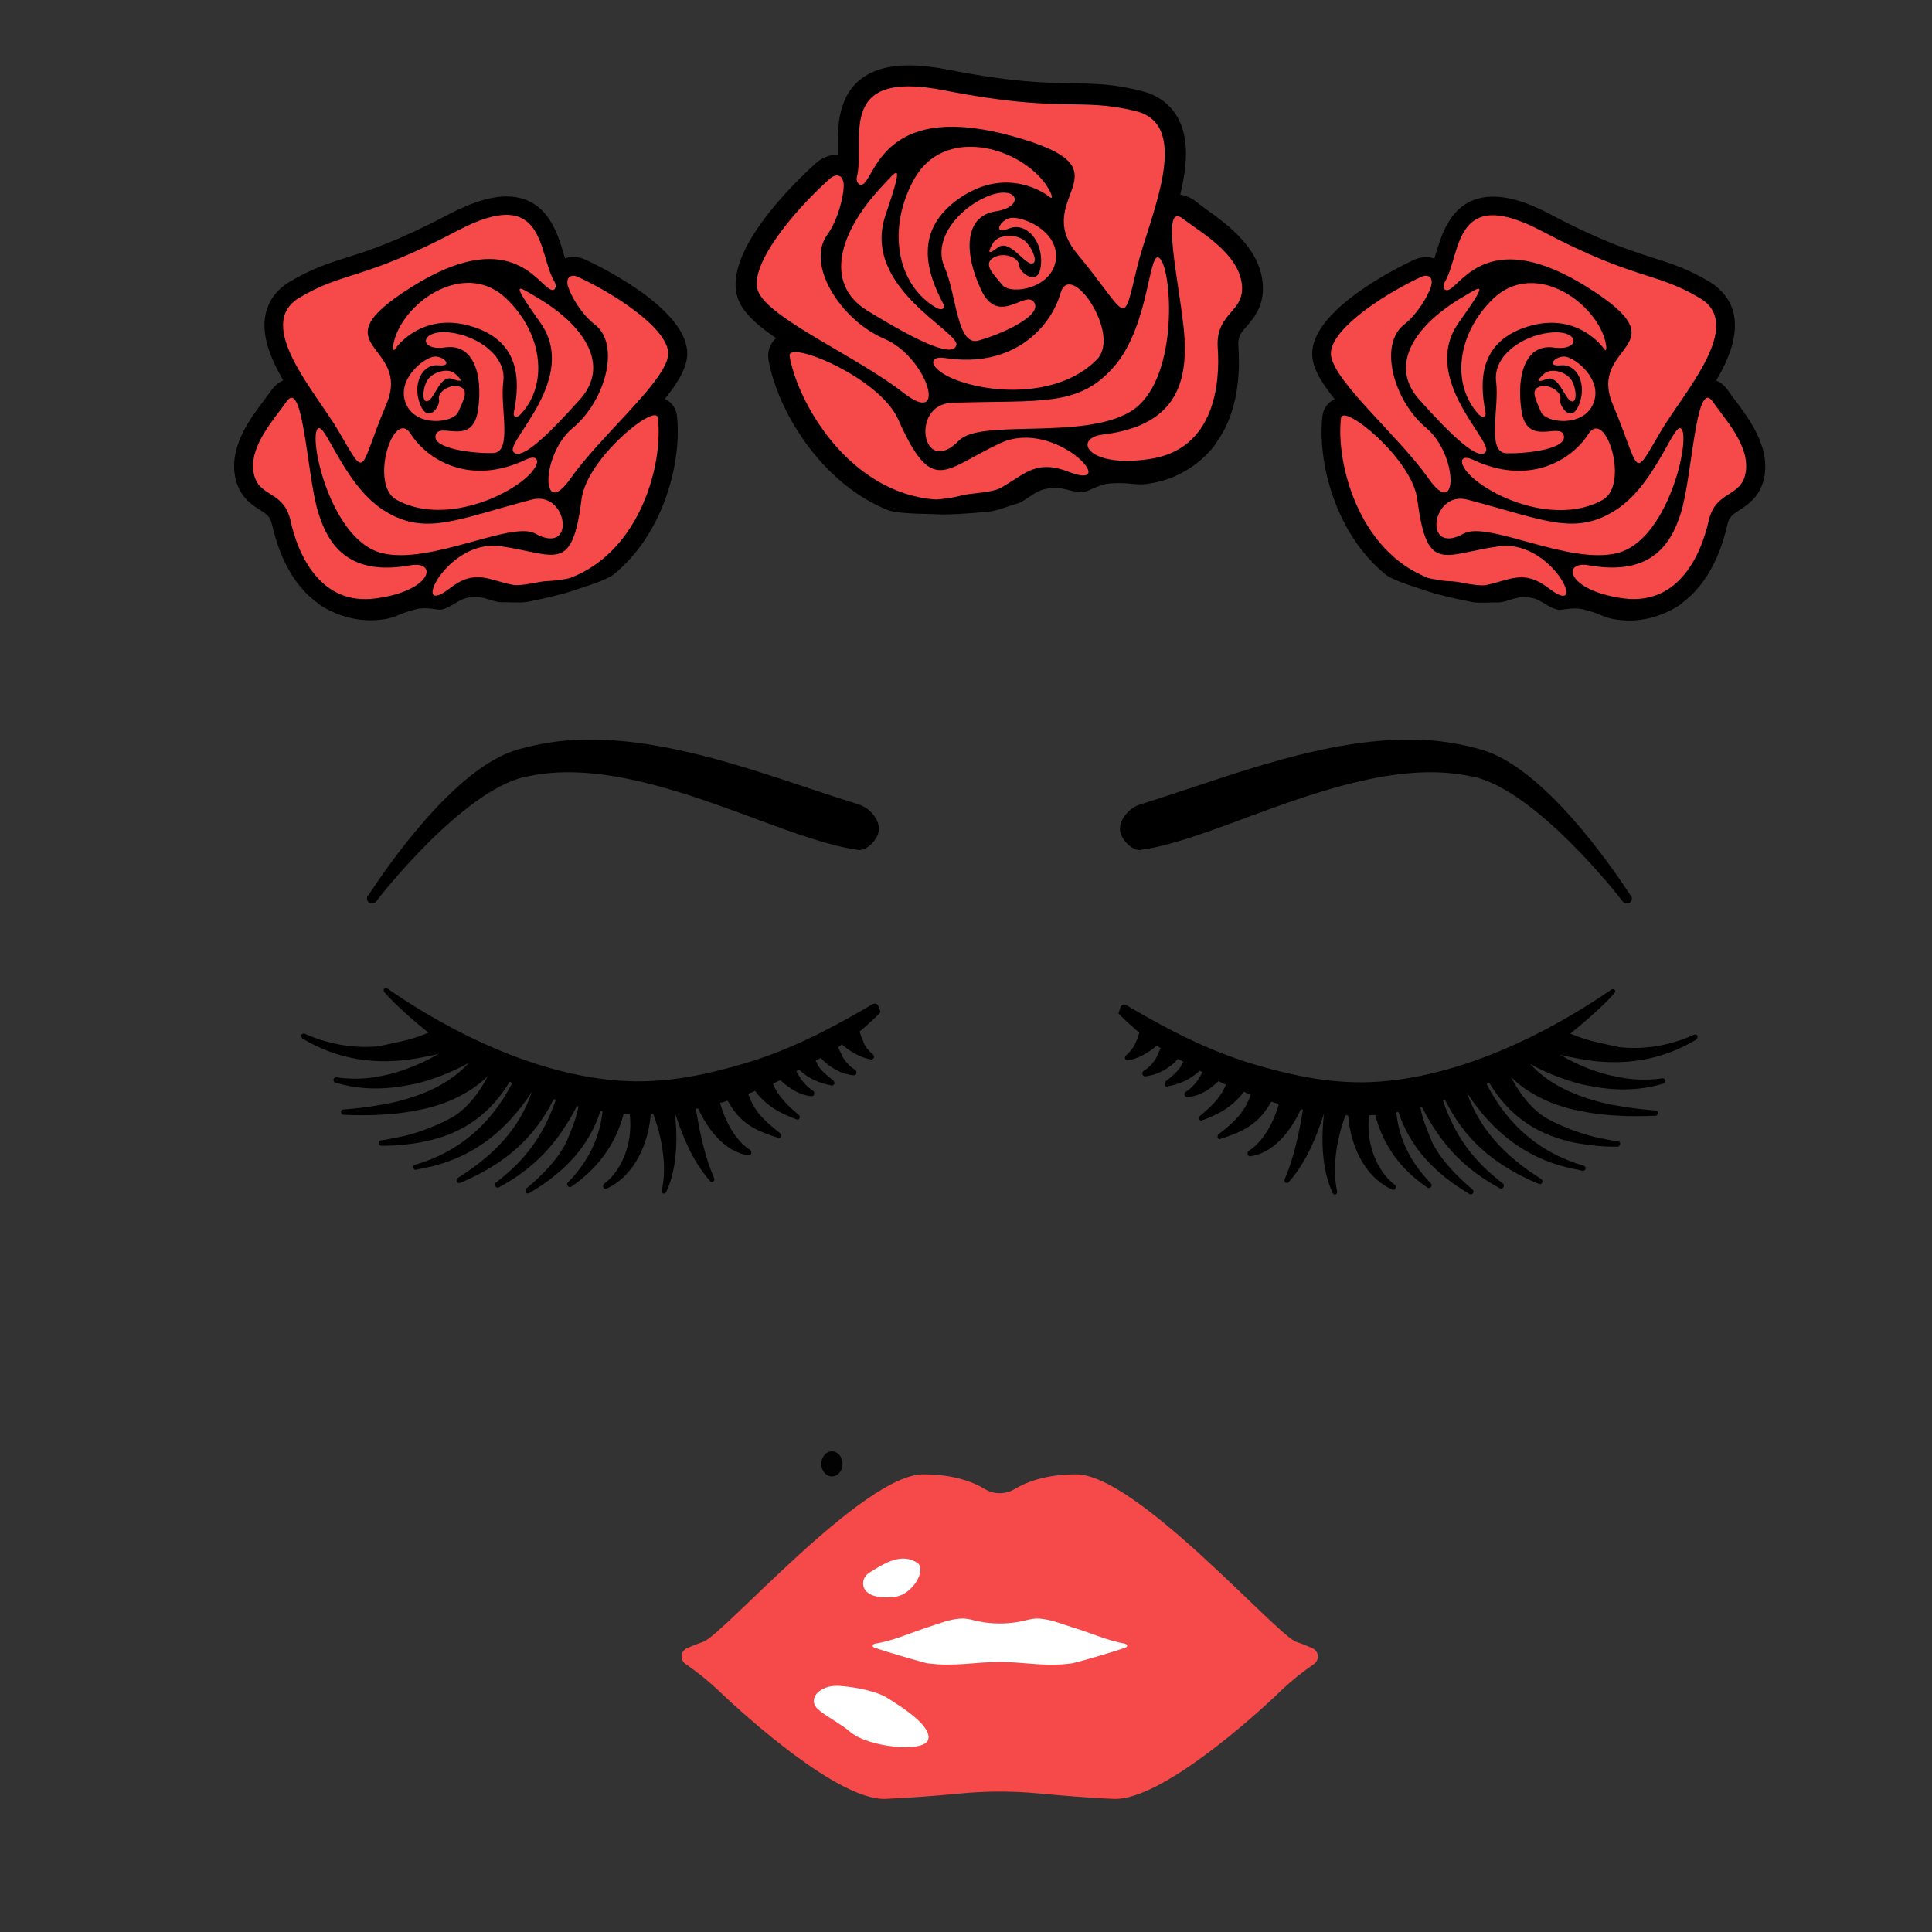
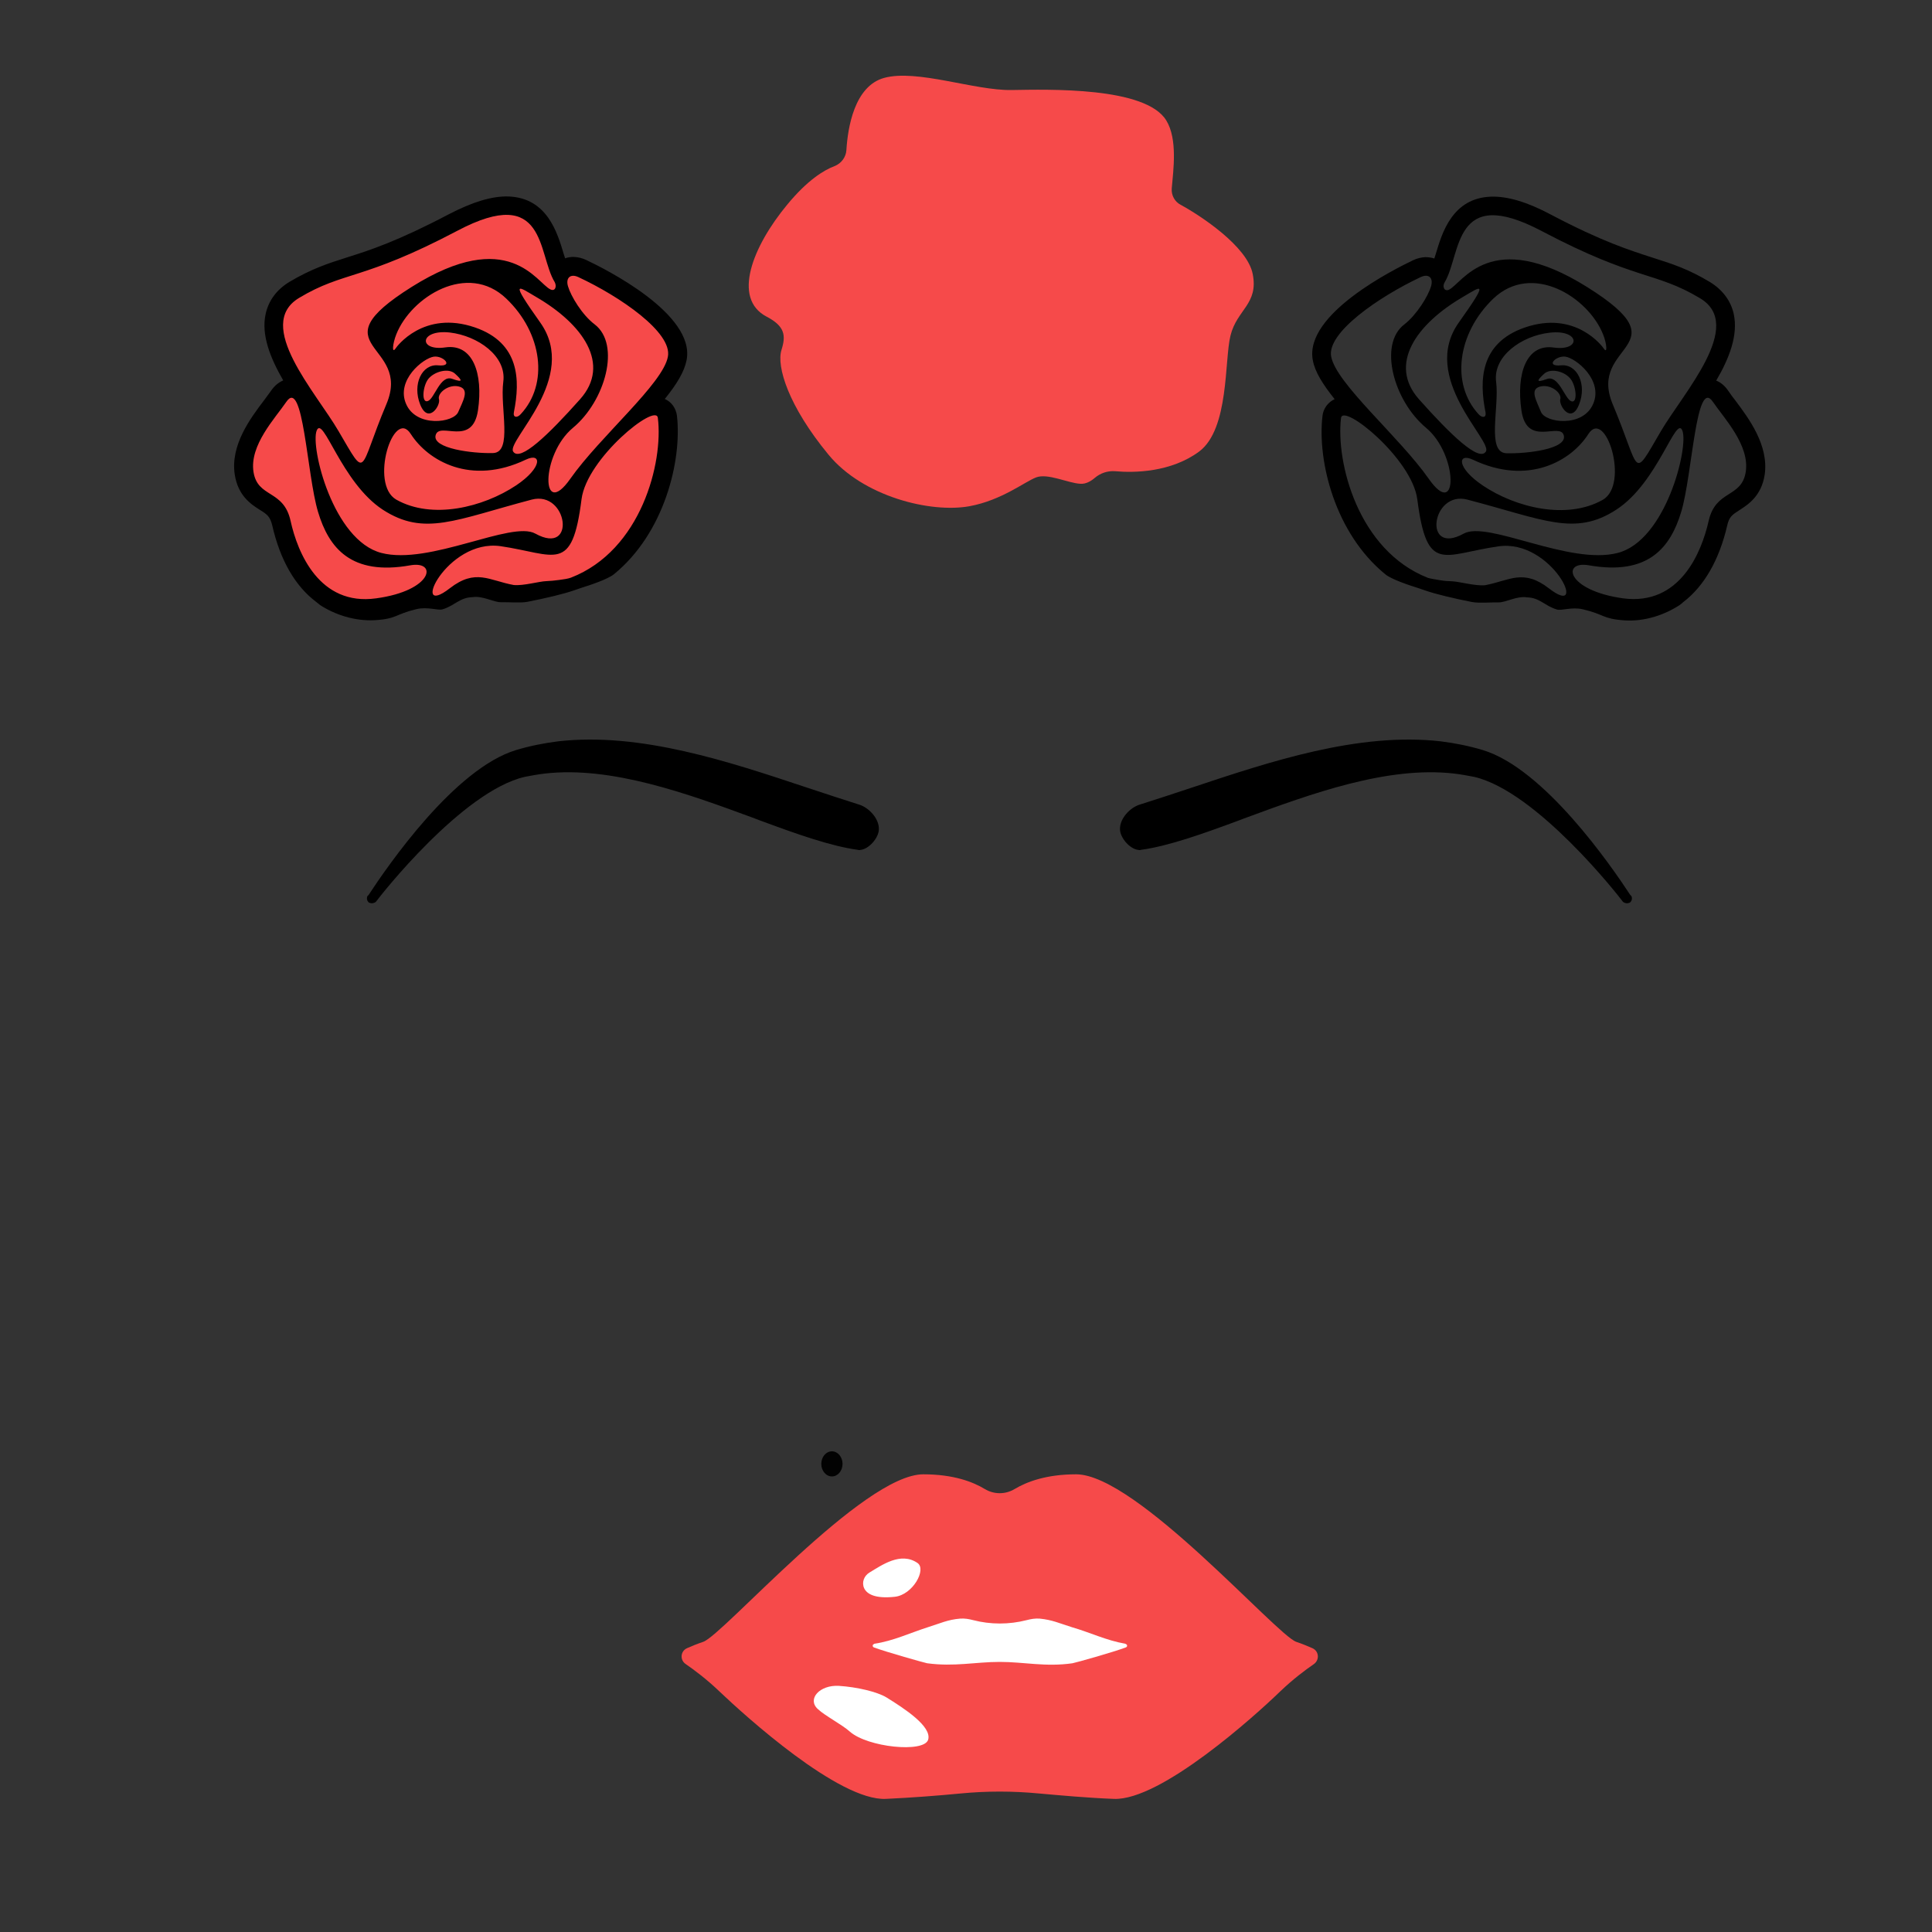
<svg xmlns="http://www.w3.org/2000/svg" version="1.1" id="Layer_1" x="0px" y="0px" width="1000px" height="1000px" viewBox="0 0 1000 1000" style="enable-background:new 0 0 1000 1000;" xml:space="preserve">
  <rect x="0" y="0" width="1000" height="1000" fill="#333333" stroke="none" />
  <style type="text/css">
	.st0{fill:#F64A4A;}
	.st1{fill:#020202;}
	.st2{fill:#FFFFFF;}
</style>
  <g>
    <path class="st0" d="M577.2,243.9c-3.9-0.3-7.7,1-10.6,3.5c-2,1.7-4.6,3.2-7.4,3c-6.3-0.3-16.9-5.6-22.9-3.3   c-6,2.3-17.8,11.8-34.4,14.9c-20.1,3.7-55.2-4.9-73.1-26.7c-20.7-25.1-27-45.6-24.3-54.2c2.3-7.3,1.9-12.2-7.7-17.2   c-18-9.4-7.2-36.4,10.6-57.9c10.6-12.9,19.2-18,24.5-20c3.6-1.4,6-4.7,6.2-8.4c0.7-11.4,4.1-33.1,19.6-37.3   c17-4.6,46.7,6.6,65.8,6.3s69.6-1.8,80.2,15.8c5.9,9.7,3.6,25.7,2.8,35.1c-0.3,3.5,1.5,6.9,4.6,8.5c10.3,5.6,34.5,21.5,37.3,35.8   c3.1,15.6-8.2,18.4-11.5,31.9c-3.2,12.7-0.6,48.3-16.2,60C606.1,244.5,587.1,244.8,577.2,243.9z" />
-     <path d="M625,108.8c-2.1-1.5-4-2.9-5.5-4.1c-3.2-2.6-6.1-3.6-8.6-3.9c3.5-14.7,4.8-28.9-1.3-39.9c-3.9-7-10.3-11.7-18.7-13.8   c-14.3-3.7-24.4-3.8-35.9-4c-13.7-0.2-30.9-0.5-64-7c-15.4-3-27.2-3-36.3,0c-21.2,7.2-21.2,28.3-21.1,41c0,1,0,2,0,3   c-1.8-0.1-3.5,0.2-5.3,0.8c-2.2,0.8-4.3,2-6.3,3.8c-8.7,7.9-51.5,48-39,72.3c3.2,6.2,9.4,11.7,18.7,18c-3.2,2.8-4.7,7.1-3.9,11.5   c4.7,25.8,26.6,63.1,61.4,77.4c4.2,1.7,14.9,2,20.2,2.1c1.7,0,3.5,0.1,5.2,0.2c5.9,0.3,16.3-0.3,27.3-1.4   c4.3-0.4,10.6-3.1,14.8-4.2c4-1.1,9.1-6.9,15.1-7.6c7-2,11.4,1.8,18.7,1.7c2.7,0,7.9-4.1,14.5-4.5c12.8-0.8,12.3,2.1,24.8-0.9   c11.6-2.7,21.5-9.8,28-17.6c0.7-0.8,1.1-1.7,1.7-2.5c8.8-12,12.9-29.1,11.5-49.8c-0.4-5.2,1.1-6.9,4.3-10.5   c3.9-4.6,9.8-11.4,8.1-23.8C651.1,127.8,635.4,116.3,625,108.8z M443.5,91.6c4.8-18.5-12.1-56.2,45.4-44.8   c61.2,12,69.8,3.4,99.3,10.8c29.5,7.6,6.5,55.3,0.4,80.6c-7.9,32.7-4.1,25.7-31.1-6.9c-24.8-30,30.5-43.3-33.7-60.9   c-64.2-17.7-70.2,18.7-76.6,24.6C444.8,96.9,442.9,94.2,443.5,91.6z M488.9,138.3c-6.2-13.8,6.6-29.9,21.6-36.4   c16.3-7.1,20.7,5.1,4.8,7.5c-15.9,2.4-16.7,20.8-7.6,40.4c9.2,19.7,23.2-0.3,27.6,6.8c4.4,7-17.7,16.6-28.9,19.7   C495.2,179.3,495.1,152.1,488.9,138.3z M529.7,124.1c4.4,3.1,8.2,12.5,4.2,12.3c-4.1-0.1-11.4-12.8-17.4-8.3   c-5.6,4.2-5.2,2.4-2.4-2.5C516.9,121.3,525.3,121.1,529.7,124.1z M518.8,147.5c-4.4-5.4-10.1-10.6-4.8-14   c5.4-3.4,13.3-0.2,13.4,3.6c0,3.8,10.3,12.4,11.4-0.1s-7.8-22.3-16.6-18.7c-8.7,3.6-4.6-4.6,0.9-5.5c6-1,25.1,6.6,23.4,21.6   C544.7,149.3,523.2,152.9,518.8,147.5z M495.5,103.4c-22.1,16.1-16.2,36.9-7.4,53.6c1.5,2.8-0.7,3.9-3.5,2.3   c-20.7-12.1-25.6-41.4-11.3-66.8c15.3-27,52.5-16.9,67,1.6c3.6,4.6,5.8,10.2,2.6,7.6C542.2,101,521,84.8,495.5,103.4z M548.9,151.8   c5.1-17.8,31.5,21.1,19,34.1c-16.6,17.3-47.1,18.9-69.2,12.1c-17.7-5.5-19.7-14.2-9.6-12.7C524.3,190.8,543.8,169.6,548.9,151.8z    M492.6,208.5c45.7-1.6,65.9,2.7,84.5-19.3s17.3-63,23.6-55c6.3,8.1,9.2,63.8-15.5,78.8s-77.7,3.6-88.8,15   C477.2,247.7,471,209.3,492.6,208.5z M456.3,96.7c8.3-8.9,12-14.7,2,14.8c-12.6,37.4,38.7,60.1,36.7,67.2   c-2,7.1-22.5-3.5-45.9-17.8C425.7,146.6,435,119.4,456.3,96.7z M392.8,151.7c-6.5-12.5,16.6-41.2,36.6-59.1   c3.8-3.4,7.3-1.7,7.3,3.4c0,6-3.2,18.2-8.5,25.5c-11.3,15.5,7,44.2,29.4,53.8c22.5,9.5,33.5,46.4,10,28   C444.1,184.9,400.2,165.9,392.8,151.7z M408.7,184.4c-1.6-8.7,46.2,10.6,56.1,32.5c17.9,40.1,23.6,26.2,52.9,12.5   c28.8-13.4,63.3,25.5,35.4,14.8c-17.8-6.9-23.3,2.2-36.1,8.8c-5.2,2.1-14.7,2.3-18.7,3.3c-2.4,0.6-4.8,1.2-7.3,1.5   c-2.7,0.4-5.5,0.8-7.1,0.7C440.3,255.2,413.3,209.9,408.7,184.4z M642.7,146.5c2.2,15.4-13.7,14.8-12.4,33.6   c1.3,18.8-1.8,52.2-34.7,57.4c-32.9,5.2-40.7-10.7-24.6-12.6c34.8-4.2,42.4-23.5,42.3-45.2c-0.1-22.5-14.5-77.4-0.8-66.3   C621.8,120.4,640.5,131,642.7,146.5z" />
-     <path class="st0" d="M822.6,310.6c-3.3-1.3-6.8-1.1-10,0.3c-2.1,0.9-4.7,1.5-7.1,0.7c-5.3-1.9-13-9.1-18.7-8.6s-18.3,5.6-33.2,3.9   c-18.1-2-45.8-18.3-55.6-41.6c-11.1-26.7-11.3-45.9-6.9-52.5c3.9-5.6,4.8-9.9-2.1-16.7c-12.9-12.7,3.3-32.9,24-46.8   c12.4-8.2,21-10.4,26-10.8c3.4-0.2,6.3-2.5,7.5-5.6c3.6-9.6,12-27.2,26.2-26.8c15.7,0.5,38.2,17.6,54.6,22.3   c16.3,4.7,59.8,16.3,64.4,34.1c2.5,9.8-3.6,23-6.7,30.7c-1.2,2.9-0.5,6.3,1.7,8.4c7.5,7.5,24,27.1,22.7,40.2   c-1.4,14.1-11.7,13.6-18.1,24.3c-6,10-12.9,41.1-29.2,47.1C847.2,318.4,830.9,313.8,822.6,310.6z" />
    <path d="M898.3,207.4c-1.4-1.8-2.7-3.5-3.6-4.9c-2-3-4.3-4.7-6.4-5.5c6.8-11.6,11.4-23.5,9.1-34.4c-1.5-6.9-5.8-12.6-12.3-16.6   c-11.3-6.8-19.8-9.5-29.6-12.6c-11.7-3.8-26.2-8.3-52.9-22.4c-12.4-6.6-22.6-9.5-30.9-9.2c-20,0.7-25.3,18.8-28.5,29.5   c-0.3,0.8-0.5,1.7-0.8,2.5c-1.5-0.5-3.1-0.7-4.7-0.7c-2.1,0.1-4.2,0.6-6.3,1.6c-9.4,4.5-56.4,27.8-51.9,51.7   c1.1,6.1,5.1,12.4,11.3,20.2c-3.4,1.6-5.9,4.8-6.3,8.8c-2.7,23.3,6.5,60.7,32.6,81.9c3.2,2.6,12.2,5.6,16.7,7   c1.5,0.5,2.9,1,4.4,1.5c5,1.7,14,3.9,23.7,5.8c3.8,0.7,9.8,0.1,13.7,0.2c3.7,0.1,9.6-3.5,14.8-2.6c6.5,0.1,9.3,4.5,15.5,6.3   c2.3,0.7,7.8-1.5,13.5-0.1c11.1,2.6,9.9,4.9,21.4,5.7c10.6,0.7,20.8-2.9,28.4-7.8c0.8-0.5,1.4-1.1,2.1-1.7   c10.6-8.1,18.5-21.5,22.7-39.6c1-4.6,2.7-5.6,6.4-8c4.5-2.9,11.3-7.3,13-18.3C915.6,230.4,905.1,216.5,898.3,207.4z M747.7,146.2   c8.8-14.5,4.1-51,50.3-26.6c49.2,25.9,58.6,20.8,82,34.8c23.3,14-8.6,48.8-20.4,68.9c-15.1,25.8-10.1,21-24.8-13.9   c-13.5-32,37.2-29.1-13.1-60.7s-64.7-2-71.8,1.3C747.4,151,746.5,148.2,747.7,146.2z M774.4,197.7c-1.8-13.3,13.2-23.9,27.7-25.5   c15.8-1.8,16.4,9.6,2.2,7.7c-14.2-2.1-19.6,13.4-16.8,32.6s19.9,5.8,21.9,12.8c2,7.2-19.4,9.6-29.7,9.3   C769.3,234.2,776.1,211,774.4,197.7z M812.9,196.1c3,3.7,3.8,12.8,0.4,11.6c-3.4-1.2-6.5-13.8-12.7-11.5c-5.8,2.1-5.1,0.7-1.4-2.7   C802.7,190.3,810,192.3,812.9,196.1z M797.6,213.2c-2.3-5.8-6-11.6-0.5-13.1c5.5-1.5,11.4,3.3,10.5,6.5s5.6,13.2,9.7,2.8   c4.2-10.4-0.9-21.1-9.3-20.3c-8.4,0.8-2.8-5.1,2.2-4.5c5.4,0.7,19.8,12.1,14.4,24.5C819.3,221.4,799.9,218.9,797.6,213.2z    M789,169.6c-23,8.1-23.4,27.3-20.1,43.8c0.5,2.8-1.6,3.1-3.5,1.1c-14.5-15.6-11.2-41.9,7.5-59.9c20-19.1,49.2-0.9,56.9,18.6   c1.9,4.8,2.3,10.2,0.3,7.2C829.6,179.6,815.6,160.3,789,169.6z M822.1,224.7c8.9-13.9,21.5,26,7.5,34c-18.6,10.5-45,4.1-62.1-7.4   c-13.7-9.2-13.2-17.2-5-13.3C791.1,251.5,813.3,238.5,822.1,224.7z M759.5,258.6c39.5,10.3,55.6,19.2,77.1,5.2   c21.6-14,30.9-49.4,34.2-40.9s-8.5,56.9-33.5,63.3c-25,6.5-67.3-16.9-79.7-10C736.3,288,740.9,253.7,759.5,258.6z M757.2,153.7   c9.4-5.5,14-9.4-2.1,13.2c-20.4,28.6,17.5,61.2,14,66.8s-18.3-8.7-34.6-27C718.3,188.5,733.2,167.7,757.2,153.7z M689,184.5   c-2.3-12.3,24.7-30.9,46.4-41.1c4.1-1.9,6.6,0.4,5.3,4.8c-1.5,5.1-7.4,14.7-13.8,19.7c-13.6,10.3-5.5,39.6,11.2,53.5   s16.7,48.3,1.4,26.4C724.2,226,691.6,198.6,689,184.5z M694.1,216.4c0.9-8,36.8,21,39.5,42.1c5,38.9,13.3,28.4,41.9,24.3   c28-4.1,47.4,38.1,26.3,21.8c-13.4-10.4-20.4-4.1-33.1-1.7c-5,0.5-13.1-1.8-16.8-2c-2.2-0.1-4.4-0.2-6.6-0.6   c-2.4-0.4-4.9-0.8-6.2-1.2C702.9,284.9,691.4,239.3,694.1,216.4z M903.6,244.2c-2.1,13.7-15.5,9.1-19.2,25.4   c-3.7,16.4-14.9,44-44.3,40.1c-29.4-4.1-31.9-19.6-17.7-17.1c30.7,5.4,42.2-9.1,47.8-27.7c5.8-19.2,7.6-69.9,16.4-56.9   C892.4,216.5,905.7,230.4,903.6,244.2z" />
    <path class="st0" d="M212.1,310.6c3.3-1.3,6.8-1.1,10,0.3c2.1,0.9,4.7,1.5,7.1,0.7c5.3-1.9,13-9.1,18.7-8.6s18.3,5.6,33.2,3.9   c18.1-2,45.8-18.3,55.6-41.6c11.1-26.7,11.3-45.9,6.9-52.5c-3.9-5.6-4.8-9.9,2.1-16.7c12.9-12.7-3.3-32.9-24-46.8   c-12.4-8.2-21-10.4-26-10.8c-3.4-0.2-6.3-2.5-7.5-5.6c-3.6-9.6-12-27.2-26.2-26.8c-15.7,0.5-38.2,17.6-54.6,22.3   c-16.3,4.7-59.8,16.3-64.4,34.1c-2.5,9.8,3.6,23,6.7,30.7c1.2,2.9,0.5,6.3-1.7,8.4c-7.5,7.5-24,27.1-22.7,40.2   c1.4,14.1,11.7,13.6,18.1,24.3c6,10,12.9,41.1,29.2,47.1C187.6,318.4,203.9,313.8,212.1,310.6z" />
    <path d="M121.5,245.6c1.7,11,8.4,15.4,13,18.3c3.7,2.3,5.3,3.4,6.4,8c4.1,18,11.9,31.5,22.7,39.6c0.7,0.5,1.4,1.2,2.1,1.7   c7.6,4.9,17.8,8.4,28.4,7.8c11.4-0.7,10.2-3,21.4-5.7c5.8-1.4,11.2,0.8,13.5,0.1c6.2-1.8,9-6.2,15.5-6.3c5.3-0.9,11.1,2.7,14.8,2.6   c3.9-0.1,9.9,0.5,13.7-0.2c9.7-1.9,18.8-4.1,23.7-5.8c1.5-0.5,2.9-1,4.4-1.5c4.5-1.4,13.5-4.4,16.7-7c26-21.2,35.2-58.6,32.6-81.9   c-0.5-4.1-2.9-7.3-6.3-8.8c6.3-7.8,10.1-14.1,11.3-20.2c4.5-23.9-42.4-47.2-51.9-51.7c-2.1-1-4.2-1.5-6.3-1.6   c-1.7-0.1-3.2,0.2-4.7,0.7c-0.3-0.8-0.5-1.7-0.8-2.5c-3.2-10.7-8.5-28.8-28.5-29.5c-8.4-0.3-18.6,2.8-30.9,9.2   c-26.6,14-41.1,18.7-52.9,22.4c-9.8,3.1-18.3,5.9-29.6,12.6c-6.6,4-10.8,9.7-12.3,16.6c-2.4,10.8,2.4,22.8,9.1,34.4   c-2.1,0.9-4.4,2.5-6.4,5.5c-1,1.4-2.3,3.1-3.6,4.9C129.6,216.5,119.2,230.4,121.5,245.6z M284.9,149.8c-7.1-3.3-21.5-32.9-71.8-1.3   s0.4,28.7-13.1,60.7c-14.7,34.8-9.6,39.8-24.8,13.9c-11.7-20.1-43.7-54.9-20.4-68.9c23.3-14,32.7-8.8,82-34.8   c46.2-24.4,41.4,12.1,50.3,26.6C288.3,148.2,287.4,151,284.9,149.8z M255.2,234.5c-10.3,0.3-31.7-2.3-29.7-9.3   c2-7.2,19,6.4,21.9-12.8c2.8-19.2-2.7-34.6-16.8-32.6c-14.2,2.1-13.6-9.4,2.2-7.7c14.5,1.7,29.5,12.2,27.7,25.5   C258.7,211,265.5,234.2,255.2,234.5z M235.5,193.4c3.7,3.4,4.5,4.8-1.4,2.7c-6.3-2.3-9.2,10.4-12.7,11.5c-3.4,1.2-2.6-8,0.4-11.6   C224.9,192.3,232.1,190.3,235.5,193.4z M210.2,209.1c-5.4-12.3,8.9-23.8,14.4-24.5c4.9-0.6,10.5,5.3,2.2,4.5   c-8.4-0.8-13.5,9.8-9.3,20.3c4.2,10.4,10.7,0.4,9.7-2.8c-0.9-3.2,5.1-8,10.5-6.5c5.5,1.5,1.9,7.5-0.5,13.1   C234.9,218.9,215.5,221.4,210.2,209.1z M204.8,180.3c-2.1,3.1-1.6-2.4,0.3-7.2c7.7-19.5,36.9-37.7,56.9-18.6   c18.8,17.9,22.1,44.3,7.5,59.9c-1.9,2.1-4.1,1.7-3.5-1.1c3.3-16.6,3-35.8-20.1-43.8C219.2,160.3,205.2,179.6,204.8,180.3z    M272.2,237.9c8.2-3.9,8.7,4.1-5,13.3c-17.1,11.4-43.5,17.9-62.1,7.4c-14-8-1.4-47.9,7.5-34C221.5,238.5,243.7,251.5,272.2,237.9z    M277.1,276.2c-12.3-6.9-54.7,16.5-79.7,10s-36.8-54.8-33.5-63.3c3.3-8.5,12.7,26.8,34.2,40.9c21.6,14,37.6,5.2,77.1-5.2   C293.9,253.7,298.5,288,277.1,276.2z M300.2,206.7c-16.3,18.3-31.1,32.6-34.6,27c-3.5-5.6,34.4-38.2,14-66.8   c-16.1-22.7-11.5-18.7-2.1-13.2C301.6,167.7,316.5,188.5,300.2,206.7z M295.2,247.8c-15.3,21.8-15.4-12.5,1.4-26.4   c16.7-13.9,24.8-43.1,11.2-53.5c-6.5-4.9-12.3-14.6-13.8-19.7c-1.3-4.3,1.2-6.7,5.3-4.8c21.7,10.1,48.8,28.7,46.4,41.2   C343.2,198.6,310.5,226,295.2,247.8z M295.5,299c-1.3,0.5-3.8,0.9-6.2,1.2c-2.2,0.3-4.4,0.5-6.6,0.6c-3.6,0.1-11.8,2.5-16.8,2   c-12.7-2.3-19.7-8.7-33.1,1.7c-21.1,16.4-1.7-25.8,26.3-21.8c28.6,4.2,37,14.5,41.9-24.3c2.7-21.2,38.6-50.1,39.5-42.1   C343.4,239.3,331.9,284.9,295.5,299z M148.2,208c8.8-13,10.6,37.6,16.4,56.9c5.6,18.7,17.1,33.2,47.8,27.7   c14.2-2.5,11.7,13.1-17.7,17.1c-29.4,4.1-40.7-23.7-44.3-40.1s-17.1-11.7-19.2-25.4C129.1,230.4,142.4,216.5,148.2,208z" />
-     <path d="M580.5,520.5c0,0,0.2-0.2,0.2-0.3c0.5-0.3,1.1-0.4,1.6-0.2c0.2,0,0.6,0.1,0.7,0.2l1.9,1.2c31.8,18.5,51.8,26.9,79.1,33.5   c3.8,1,7.8,1.7,11.5,2.5c11.7,2.2,23.2,3.1,34,2.7c53.9-2.3,105-34.4,124.5-47.9c0.2-0.2,0.6-0.2,1.1-0.2l0,0   c0.2,0,0.6,0.1,0.7,0.3c0.3,0.5,0.3,1.2-0.2,1.8c-5.3,6.1-15.1,14.7-22.8,20.9c5.7,2.3,8.6,3.3,14.4,4.6c2.8,0.6,7.4,1.7,10.1,2.2   c0.2,0,0.6,0.1,0.7,0.2h0.2c12.7,1.4,26-0.7,38.8-6.5c0.2,0,0.4-0.1,0.8,0l0,0c0.4,0.1,0.7,0.3,0.8,0.7c0.2,0.6-0.1,1.4-0.6,1.9   c-18,10.7-37.8,14.1-60.3,10c-2.5-0.5-4.9-1-7.4-1.5c-1-0.2-1.9-0.4-3-0.8c8.4,5,17.3,8.7,26.1,10.8c1.7,0.3,3.2,0.6,4.9,1   c7.8,1.5,15.2,1.5,22.3,0.5c0,0,0.2,0,0.4,0.1l0,0c0.4,0.1,0.9,0.6,1,1c0.1,0.6-0.3,1.5-0.9,1.6c-10.7,3.4-23.2,4-35.9,1.7   c-1.9-0.4-3.8-0.7-5.9-1.1c-9.1-2.3-18.5-5.8-27.3-10.7c8.5,9.3,20.6,15.8,37.3,20c2.7,0.6,5.5,1.3,8.5,1.7   c5.9,1.1,12,1.8,19.2,2.4h0.2c0.6,0.1,1.1,0.8,0.9,1.4c-0.2,0.7-0.5,1.3-1.2,1.3c-13.8,0.6-25.7,0-36.1-1.9   c-2.1-0.4-4.4-0.9-6.5-1.3c-13.3-3.2-24-8.8-32.2-16.8c5,9.6,10.8,16.5,18,21.1c7.8,4.3,16.4,7.6,25.3,9.9c2.3,0.5,4.8,1,7,1.4   c1.7,0.3,3.6,0.7,5.3,0.9l0,0c0.6,0.1,1.1,0.8,0.9,1.4c-0.2,0.7-0.6,1.3-1.2,1.3c-7.7,0.1-14.2-0.6-20.5-1.7   c-1.7-0.3-3.4-0.6-5.1-1.1c-18-4.4-31.4-14.2-41-30.3c-0.4,0.1-0.9,0.4-1.3,0.7c11.1,21.7,28,35.8,50.3,42.3   c0.6,0.1,1.1,0.8,0.9,1.5s-0.8,1.2-1.4,1.1c-1-0.2-1.7-0.3-2.7-0.6c-1.7-0.3-3.6-0.7-5.3-1.1c-21.6-5.3-38.5-18-52.1-38.8l0,0   c6.6,18.4,18.6,32.2,38.6,44.8c0.6,0.3,0.7,1.1,0.4,1.9c-0.3,0.6-0.7,0.8-1.5,0.6l0,0c0,0,0,0-0.2,0c-23.8-9.9-38.7-23.6-48.5-43.4   c-0.4,0.1-0.6,0.2-1.1,0.4c6.4,18.3,15.3,30.7,31,42.8c0.6,0.3,0.7,1.3,0.2,1.9c-0.3,0.6-0.7,0.8-1.3,0.7l0,0h-0.2   c-18.4-9.9-30.6-22.6-40.6-42.2l-0.8,0.2c0.9,5.3,3,10.6,5.7,17.1c0,0,0,0,0,0.2c4.9,10.2,13.6,18.6,21.3,25.2   c0.5,0.5,0.6,1.3,0.2,1.9c-0.3,0.6-0.7,0.6-1.3,0.6l0,0c0,0-0.2,0-0.4-0.1c-19.3-11.5-31.1-25-36.9-42.6l-1.1,0.2   c1.5,14.1,7.3,25.8,17.9,36.8c0.5,0.5,0.6,1.3,0.1,1.8c-0.2,0.3-0.7,0.6-1.3,0.6l0,0c0,0-0.2,0-0.4-0.1c-14-9.4-23-21.8-27.2-37.7   c-1,0-2,0.2-3.2,0.2c-0.6,6.2-0.2,12.5,1.7,18.2v0.2c2.4,7.6,6.6,13.7,11.6,17.5c0.6,0.3,0.7,1.1,0.4,1.9c-0.3,0.6-0.7,0.8-1.3,0.7   l0,0c0,0,0,0-0.2,0c-15.4-6.8-21.9-24.3-23-38.4c-0.4-0.1-0.7-0.2-1.4-0.1c-5.3,14.3-6.7,28.8-4.3,39.3c0.1,0.6-0.2,1.3-0.7,1.6   c-0.2,0.2-0.4,0.1-0.6,0.1l0,0c-0.4-0.1-0.6-0.3-0.9-0.6c-6.5-13.3-5.8-31.4-4.6-41.3l0,0c-4,12-8.7,24.6-18.3,35.5   c-0.2,0.3-0.6,0.5-1.2,0.3l0,0c-0.2,0-0.2,0-0.4-0.1c-0.6-0.3-0.7-1.1-0.4-1.9c4.7-10.8,7.4-23.7,9.4-35.8   c-0.4-0.1-0.7-0.2-1.1-0.2c-3.2,6.9-11.6,22.2-26.2,24.3c0,0-0.2,0-0.4-0.1l0,0c-0.4-0.1-0.7-0.3-1-1c-0.1-0.6,0.1-1.4,0.6-1.7   c7.4-4.5,13.3-15.3,15.6-24.4c-1.3-0.2-2.6-0.7-3.9-1.1c-6.8,12.2-14.9,15.5-26.3,19.3c-0.2,0-0.4,0.1-0.6,0.1l0,0   c-0.4-0.1-0.7-0.3-0.8-0.7c-0.2-0.6-0.1-1.4,0.3-1.7c4.2-3.2,8.4-6.8,11.8-11v-0.2c2.1-2.6,3.7-5.7,5-9.4c-1.3-0.5-2.4-0.9-3.6-1.5   c-6,8.2-14,12-21.6,14.8c-0.2,0-0.4,0.1-0.6,0.1l0,0c-0.4-0.1-0.7-0.3-0.8-0.7c-0.2-0.6-0.1-1.4,0.3-1.7c4.9-4.1,10.6-9,13.4-16.2   c-1.3-0.6-2.5-1.1-3.8-1.8c-5.3,5.1-10.7,7.9-16.2,8.3c0,0-0.2,0-0.4-0.1l0,0c-0.4-0.1-0.7-0.3-1-1c-0.1-0.6,0.1-1.4,0.6-1.7   c2.3-1.3,4.5-3.6,6.6-6.4v-0.2c0.8-1.2,1.5-2.3,2.1-3.6c-0.6-0.3-1.1-0.6-1.5-0.6c-5.5,4.9-10.5,6.8-16.9,8.1c0,0-0.2,0-0.4-0.1   l0,0c-0.4-0.1-0.7-0.3-0.8-0.7c-0.2-0.6,0.1-1.4,0.3-1.7c2.8-2.2,6.1-4.9,8.2-8c0,0,0,0,0-0.2c0.3-0.7,0.6-1.5,1.2-2.1   c-0.9-0.6-1.8-1.1-2.7-1.5c-4.8,5.2-10.9,8.4-17.1,9c0,0-0.2,0-0.4-0.1l0,0c-0.4-0.1-0.7-0.3-1-1c-0.1-0.6,0.1-1.4,0.6-1.7   c3.2-1.9,5.5-4.6,7.1-7.8c0,0,0,0,0-0.2l0,0c0.4-1.1,1.1-2.3,1.8-3.8c-0.7-0.3-1.4-0.9-1.9-1.4c-4.9,4.1-9.9,6.9-15.3,7.8   c0,0-0.2,0-0.4-0.1l0,0c-0.4-0.1-0.7-0.3-0.8-0.7c-0.3-0.5-0.2-1.2,0.3-1.7c2.2-1.9,3.7-4,4.7-5.7c0,0,0,0,0-0.2   c1-1.9,1.8-4,2.3-6.1l-1.4-1.1c-4.7-4.1-4.7-4.1-7.8-7.1l-1.6-1.7C579.7,522.5,579.9,521,580.5,520.5z M454.1,520   c0,0-0.2-0.1-0.2-0.3c-0.4-0.2-1-0.3-1.6-0.2c-0.1,0.1-0.5,0.2-0.7,0.2l-1.9,1.2c-31.8,18.5-51.8,26.9-79.1,33.5   c-3.8,1-7.8,1.8-11.5,2.5c-11.7,2.2-23.2,3.1-34,2.7c-53.9-2.2-105-34.3-124.5-47.9c-0.3-0.2-0.7-0.3-1.1-0.2l0,0   c-0.1,0-0.5,0.1-0.7,0.3c-0.3,0.5-0.3,1.3,0.2,1.8c5.3,6.1,15,14.8,22.8,20.9c-5.7,2.3-8.6,3.2-14.4,4.6c-2.8,0.5-7.4,1.6-10.1,2.2   c-0.1,0.1-0.5,0.2-0.7,0.2h-0.2c-12.7,1.3-26-0.8-38.8-6.5c-0.2,0.1-0.4-0.1-0.8,0l0,0c-0.3,0.1-0.7,0.3-0.8,0.7   c-0.2,0.7,0.1,1.4,0.6,1.9c18,10.7,37.8,14.1,60.3,10c2.5-0.5,4.9-1,7.4-1.5c1-0.2,1.9-0.4,3-0.8c-8.4,5-17.4,8.6-26.1,10.8   c-1.7,0.4-3.2,0.7-4.9,1c-7.8,1.6-15.2,1.5-22.3,0.5c0,0-0.2,0.1-0.4,0.1l0,0c-0.4,0.1-0.9,0.6-1,1c-0.1,0.6,0.3,1.5,0.9,1.6   c10.7,3.4,23.2,4,35.9,1.7c1.9-0.3,3.8-0.7,5.9-1.1c9.1-2.2,18.5-5.9,27.3-10.7c-8.5,9.3-20.6,15.9-37.3,20   c-2.7,0.6-5.5,1.3-8.5,1.7c-5.9,1.1-12,1.8-19.2,2.4h-0.2c-0.6,0.2-1,0.8-0.9,1.4c0.1,0.7,0.4,1.3,1.2,1.3   c13.8,0.6,25.6,0,36.1-1.9c2.1-0.4,4.4-0.9,6.5-1.3c13.3-3.2,24-8.9,32.2-16.8c-5,9.6-10.8,16.5-18,21.1   c-7.9,4.3-16.4,7.7-25.3,9.9c-2.2,0.4-4.7,0.9-7,1.4c-1.7,0.4-3.5,0.7-5.3,0.9l0,0c-0.6,0.2-1,0.8-0.9,1.4c0.1,0.7,0.6,1.2,1.2,1.3   c7.7,0.1,14.2-0.6,20.5-1.7c1.7-0.5,3.4-0.8,5.1-1.1c18-4.4,31.4-14.3,41-30.3c0.4,0.1,0.8,0.4,1.3,0.7   c-11.2,21.7-28,35.8-50.3,42.3c-0.6,0-1.1,0.8-0.9,1.5c0.2,0.8,0.8,1.2,1.4,1.1c1-0.3,1.7-0.4,2.7-0.6c1.7-0.4,3.6-0.8,5.3-1.1   c21.6-5.3,38.5-18,52.1-38.8l0,0c-6.5,18.5-18.5,32.2-38.6,44.8c-0.5,0.4-0.7,1.2-0.4,1.9c0.3,0.4,0.8,0.8,1.5,0.6l0,0   c0,0,0,0,0.2,0c23.8-10,38.7-23.7,48.5-43.4c0.5,0.2,0.7,0.3,1.1,0.4c-6.4,18.3-15.3,30.7-31,42.8c-0.5,0.4-0.7,1.4-0.2,1.9   c0.2,0.5,0.7,0.8,1.3,0.7l0,0h0.2c18.5-10,30.6-22.7,40.6-42.2l0.8,0.2c-0.9,5.4-3,10.6-5.7,17.1c0,0,0,0,0,0.2   c-4.8,10.2-13.5,18.7-21.3,25.2c-0.4,0.6-0.5,1.3-0.2,1.9s0.7,0.7,1.3,0.6l0,0c0,0,0.2-0.1,0.4-0.1c19.3-11.4,31.2-25,36.9-42.6   l1.1,0.2c-1.6,14.1-7.3,25.8-17.9,36.8c-0.6,0.5-0.6,1.3-0.1,1.8c0.2,0.4,0.7,0.7,1.3,0.6l0,0c0,0,0.2-0.1,0.4-0.1   c13.9-9.5,22.9-21.9,27.2-37.7c1,0,2,0.2,3.2,0.2c0.6,6.2,0.2,12.5-1.7,18.2v0.2c-2.4,7.6-6.5,13.7-11.6,17.5   c-0.5,0.4-0.7,1.2-0.4,1.9c0.2,0.5,0.7,0.8,1.3,0.7l0,0c0,0,0,0,0.2,0c15.2-6.9,21.9-24.3,23-38.4c0.4-0.1,0.8-0.2,1.4-0.1   c5.3,14.3,6.8,28.9,4.3,39.3c-0.1,0.5,0.2,1.3,0.7,1.6c0.2,0.2,0.4,0.1,0.6,0.1l0,0c0.4-0.1,0.6-0.4,0.9-0.6   c6.5-13.3,5.8-31.4,4.6-41.3l0,0c4,12,8.8,24.7,18.3,35.5c0.2,0.3,0.6,0.4,1.2,0.3l0,0c0.2-0.1,0.2-0.1,0.4-0.1   c0.5-0.4,0.7-1.2,0.4-1.9c-4.7-10.7-7.5-23.7-9.4-35.8c0.4,0,0.7-0.1,1.1-0.2c3.2,6.8,11.7,22.3,26.2,24.3c0,0,0.2-0.1,0.4-0.1l0,0   c0.4-0.1,0.8-0.4,1-1c0-0.6-0.1-1.4-0.6-1.7c-7.4-4.4-13.2-15.2-15.6-24.4c1.3-0.2,2.6-0.6,3.9-1.1c6.7,12.2,14.7,15.5,26.3,19.3   c0.2,0,0.4,0.1,0.6,0.1l0,0c0.3-0.1,0.7-0.3,0.8-0.7c0.3-0.6,0.2-1.4-0.3-1.7c-4.2-3.2-8.4-6.8-11.8-11v-0.2   c-2.1-2.5-3.7-5.8-5-9.4c1.3-0.4,2.3-0.9,3.6-1.5c6,8.2,13.9,12,21.6,14.8c0.2,0,0.4,0.1,0.6,0.1l0,0c0.3-0.1,0.7-0.3,0.8-0.7   c0.3-0.6,0.2-1.4-0.3-1.7c-5-4.2-10.6-9.1-13.4-16.2c1.3-0.7,2.5-1.2,3.8-1.8c5.4,5,10.8,7.9,16.2,8.3c0,0,0.2-0.1,0.4-0.1l0,0   c0.4-0.1,0.8-0.4,1-1c0-0.6-0.1-1.4-0.6-1.7c-2.2-1.3-4.5-3.6-6.6-6.4v-0.2c-0.9-1.3-1.5-2.3-2.1-3.6c0.6-0.2,1.1-0.5,1.5-0.6   c5.5,4.9,10.5,6.8,16.9,8.1c0,0,0.2-0.1,0.4-0.1l0,0c0.3-0.1,0.7-0.3,0.8-0.7c0.3-0.6-0.1-1.4-0.3-1.7c-2.8-2.2-6.1-4.8-8.2-8   c0,0,0,0,0-0.2c-0.3-0.7-0.6-1.5-1.2-2.1c0.9-0.5,1.8-1.1,2.7-1.5c4.8,5.2,10.9,8.4,17.1,9c0,0,0.2-0.1,0.4-0.1l0,0   c0.4-0.1,0.8-0.4,1-1c0-0.6-0.1-1.4-0.6-1.7c-3.1-1.9-5.5-4.6-7.1-7.8c0,0,0,0,0-0.2l0,0c-0.5-1.1-1.2-2.3-1.8-3.8   c0.7-0.3,1.4-0.9,1.9-1.4c5,4.2,10,6.9,15.3,7.8c0,0,0.2-0.1,0.4-0.1l0,0c0.3-0.1,0.7-0.3,0.8-0.7c0.3-0.4,0.2-1.2-0.3-1.7   c-2.2-1.9-3.7-3.9-4.7-5.7c0,0,0,0,0-0.2c-0.9-2.1-1.7-4.1-2.3-6.1l1.4-1.1c4.6-4.1,4.6-4.1,7.8-7.1l1.6-1.7   C455.3,522.5,455,521,454.1,520z" />
    <path d="M844.3,463.6c0.7,1.3,0.4,2.7-0.7,3.6c-0.5,0.2-1.2,0.4-1.8,0.3c-0.8-0.1-1.7-0.5-1.9-0.9l0,0c-2.1-2.9-44.5-57-76.9-64.5   c-3.2-0.6-6.8-1.3-10.3-1.7c-34.6-4-74,10.4-108.7,23.2l-2.6,1c-18.9,7-36.8,13.4-51,15.3l-0.2,0.1c-0.2,0-0.7,0-1.1-0.1   c-4.3-0.5-9.3-6.2-9.4-10.6c-0.2-5.7,5.3-11.3,10.1-12.8c8.8-2.8,17.7-5.7,27-8.8c40.5-13.5,86.3-28.8,128.8-24   c7.3,0.9,14.8,2.4,21.8,4.5c31.9,9.6,66.5,59.9,76.4,75C844,463.4,844.2,463.7,844.3,463.6z M190.3,463.6c-0.7,1.3-0.4,2.7,0.7,3.6   c0.5,0.2,1.2,0.4,1.8,0.3c0.8-0.1,1.7-0.5,1.9-0.9l0,0c2.1-2.9,44.5-57,76.9-64.5c3.2-0.6,6.8-1.3,10.3-1.7   c34.6-4,74,10.4,108.7,23.2l2.6,1c18.9,7,36.8,13.4,51,15.3l0.2,0.1c0.2,0,0.7,0,1.1-0.1c4.3-0.5,9.3-6.2,9.4-10.6   c0.2-5.7-5.3-11.3-10.1-12.8c-8.8-2.8-17.7-5.7-27-8.8c-40.5-13.5-86.3-28.8-128.8-24c-7.3,0.9-14.8,2.4-21.8,4.5   c-31.9,9.6-66.5,59.9-76.4,75C190.6,463.4,190.4,463.7,190.3,463.6z" />
    <ellipse class="st1" cx="430.6" cy="757.7" rx="5.5" ry="6.5" />
    <path class="st0" d="M679.3,853.1c-2.3-1-5.1-2.2-8.4-3.3c-10.4-3.7-82.7-86.7-113.9-86.7c-15.5,0-25.6,3.9-31.8,7.6   c-4.8,2.9-10.7,2.9-15.5,0c-6.1-3.7-16.2-7.6-31.8-7.6c-31.2,0-103.5,83.1-113.9,86.7c-3.3,1.1-6.1,2.3-8.4,3.3   c-3.4,1.5-3.8,6.1-0.7,8.2c4.5,3.1,10.8,7.8,17.5,14.2c13,12.4,61.8,56.7,86.1,55.6c13.1-0.6,27.3-1.7,38.7-2.8   c13.5-1.3,27-1.3,40.6,0c11.2,1,25.5,2.3,38.7,2.8c24.3,1,73.2-43.1,86.1-55.6c6.8-6.5,13-11.1,17.5-14.2   C683.1,859.1,682.7,854.6,679.3,853.1z" />
    <path class="st2" d="M447.3,822.1c-1.4-3-0.1-6.5,2.8-8.2c6.2-3.7,16.1-10.9,24.8-4.9c4.8,3.3-2.4,16.5-11.8,17.5   C452.8,827.6,448.7,825,447.3,822.1z M439.9,896.3c9.2,8.1,38.3,11.1,40.5,4.2c2.1-6.9-12.5-16.3-21.7-22c-4.7-2.8-15-5.3-24.5-5.9   c-9.9-0.6-16.6,6.8-10.9,12C427,888.1,435.8,892.6,439.9,896.3z M582.8,851c-0.2-0.1-0.3-0.1-0.3-0.2c-9.9-1.7-18.1-5.8-27.8-8.6   c-6.1-1.9-10.1-3.8-16.5-4.4c-2.4-0.2-4.6,0.2-6.9,0.8c-9,2.3-18.6,2.3-27.5,0c-2.3-0.6-4.5-1-6.9-0.8c-6.3,0.5-10.4,2.5-16.5,4.4   c-9.7,3.1-17.9,7.1-27.8,8.6c-0.1,0-0.2,0.1-0.3,0.2c-0.8,0.3-0.8,1.3,0,1.7c6.5,2.4,26,7.9,27.6,8.2c14.1,1.9,24.9-0.7,37.6-0.7   c12.6,0,23.6,2.7,37.6,0.7c1.7-0.3,21.3-5.8,27.6-8.2C583.6,852.4,583.6,851.3,582.8,851z" />
  </g>
</svg>